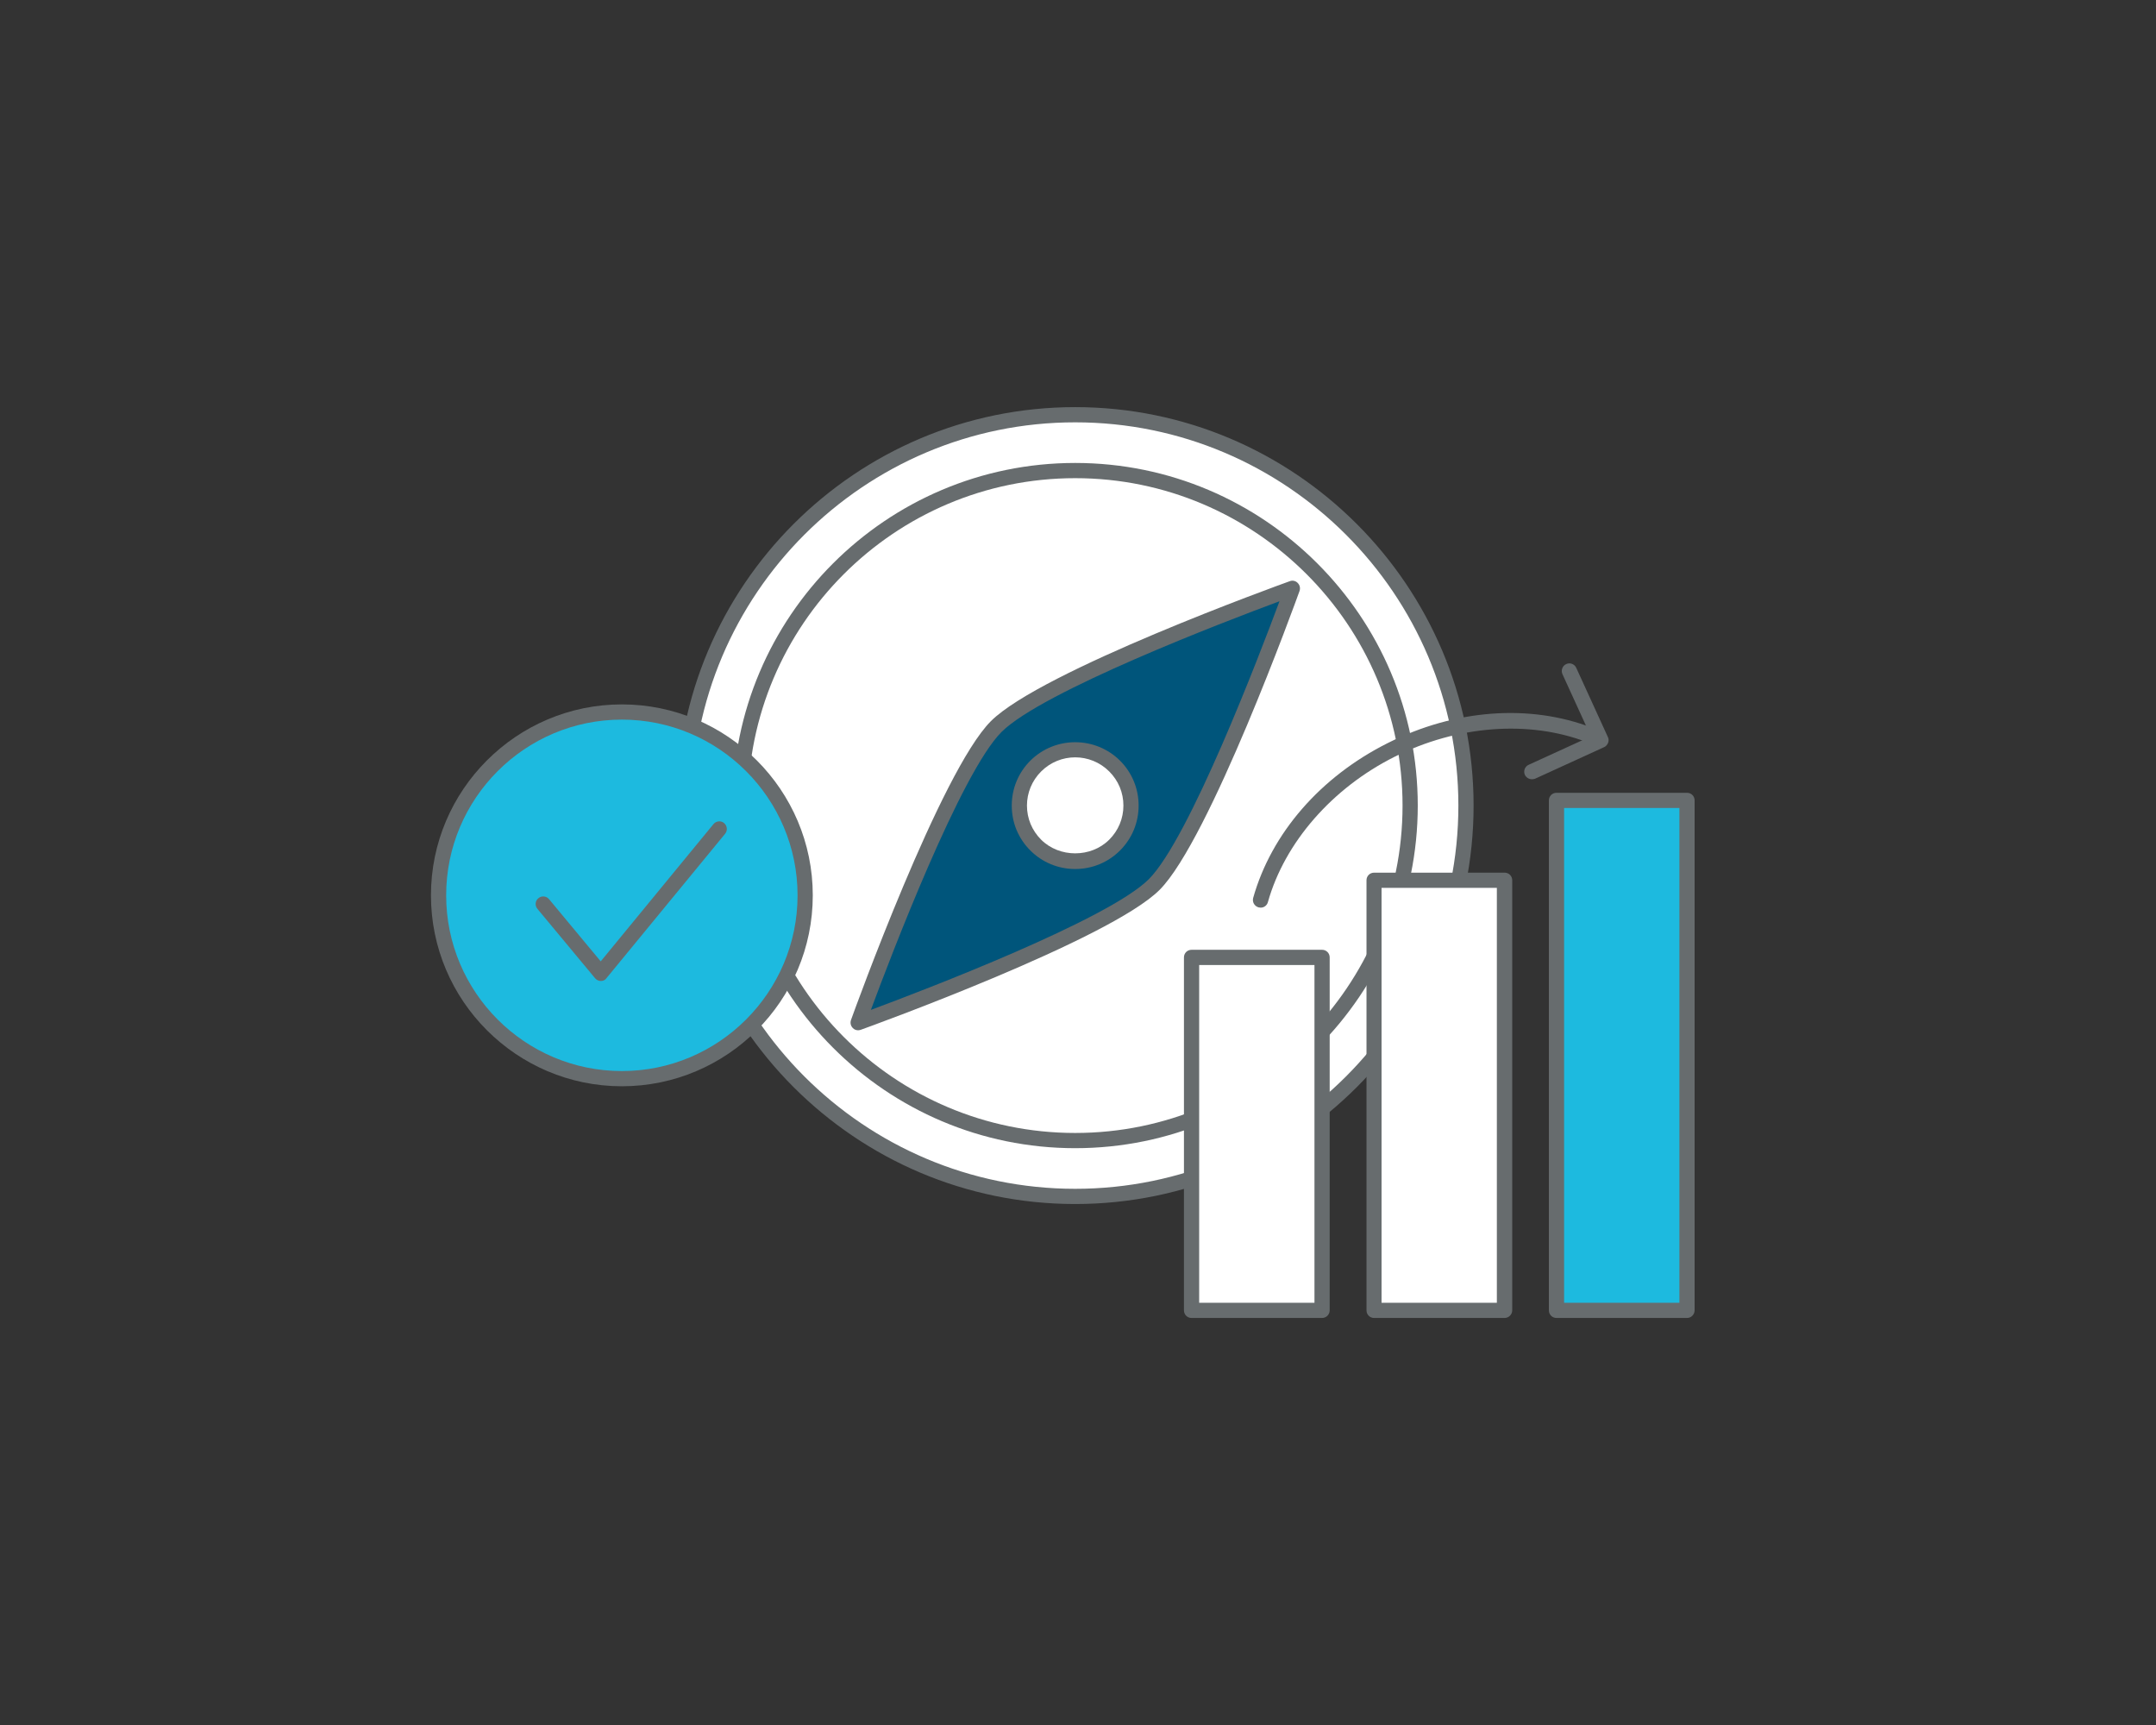
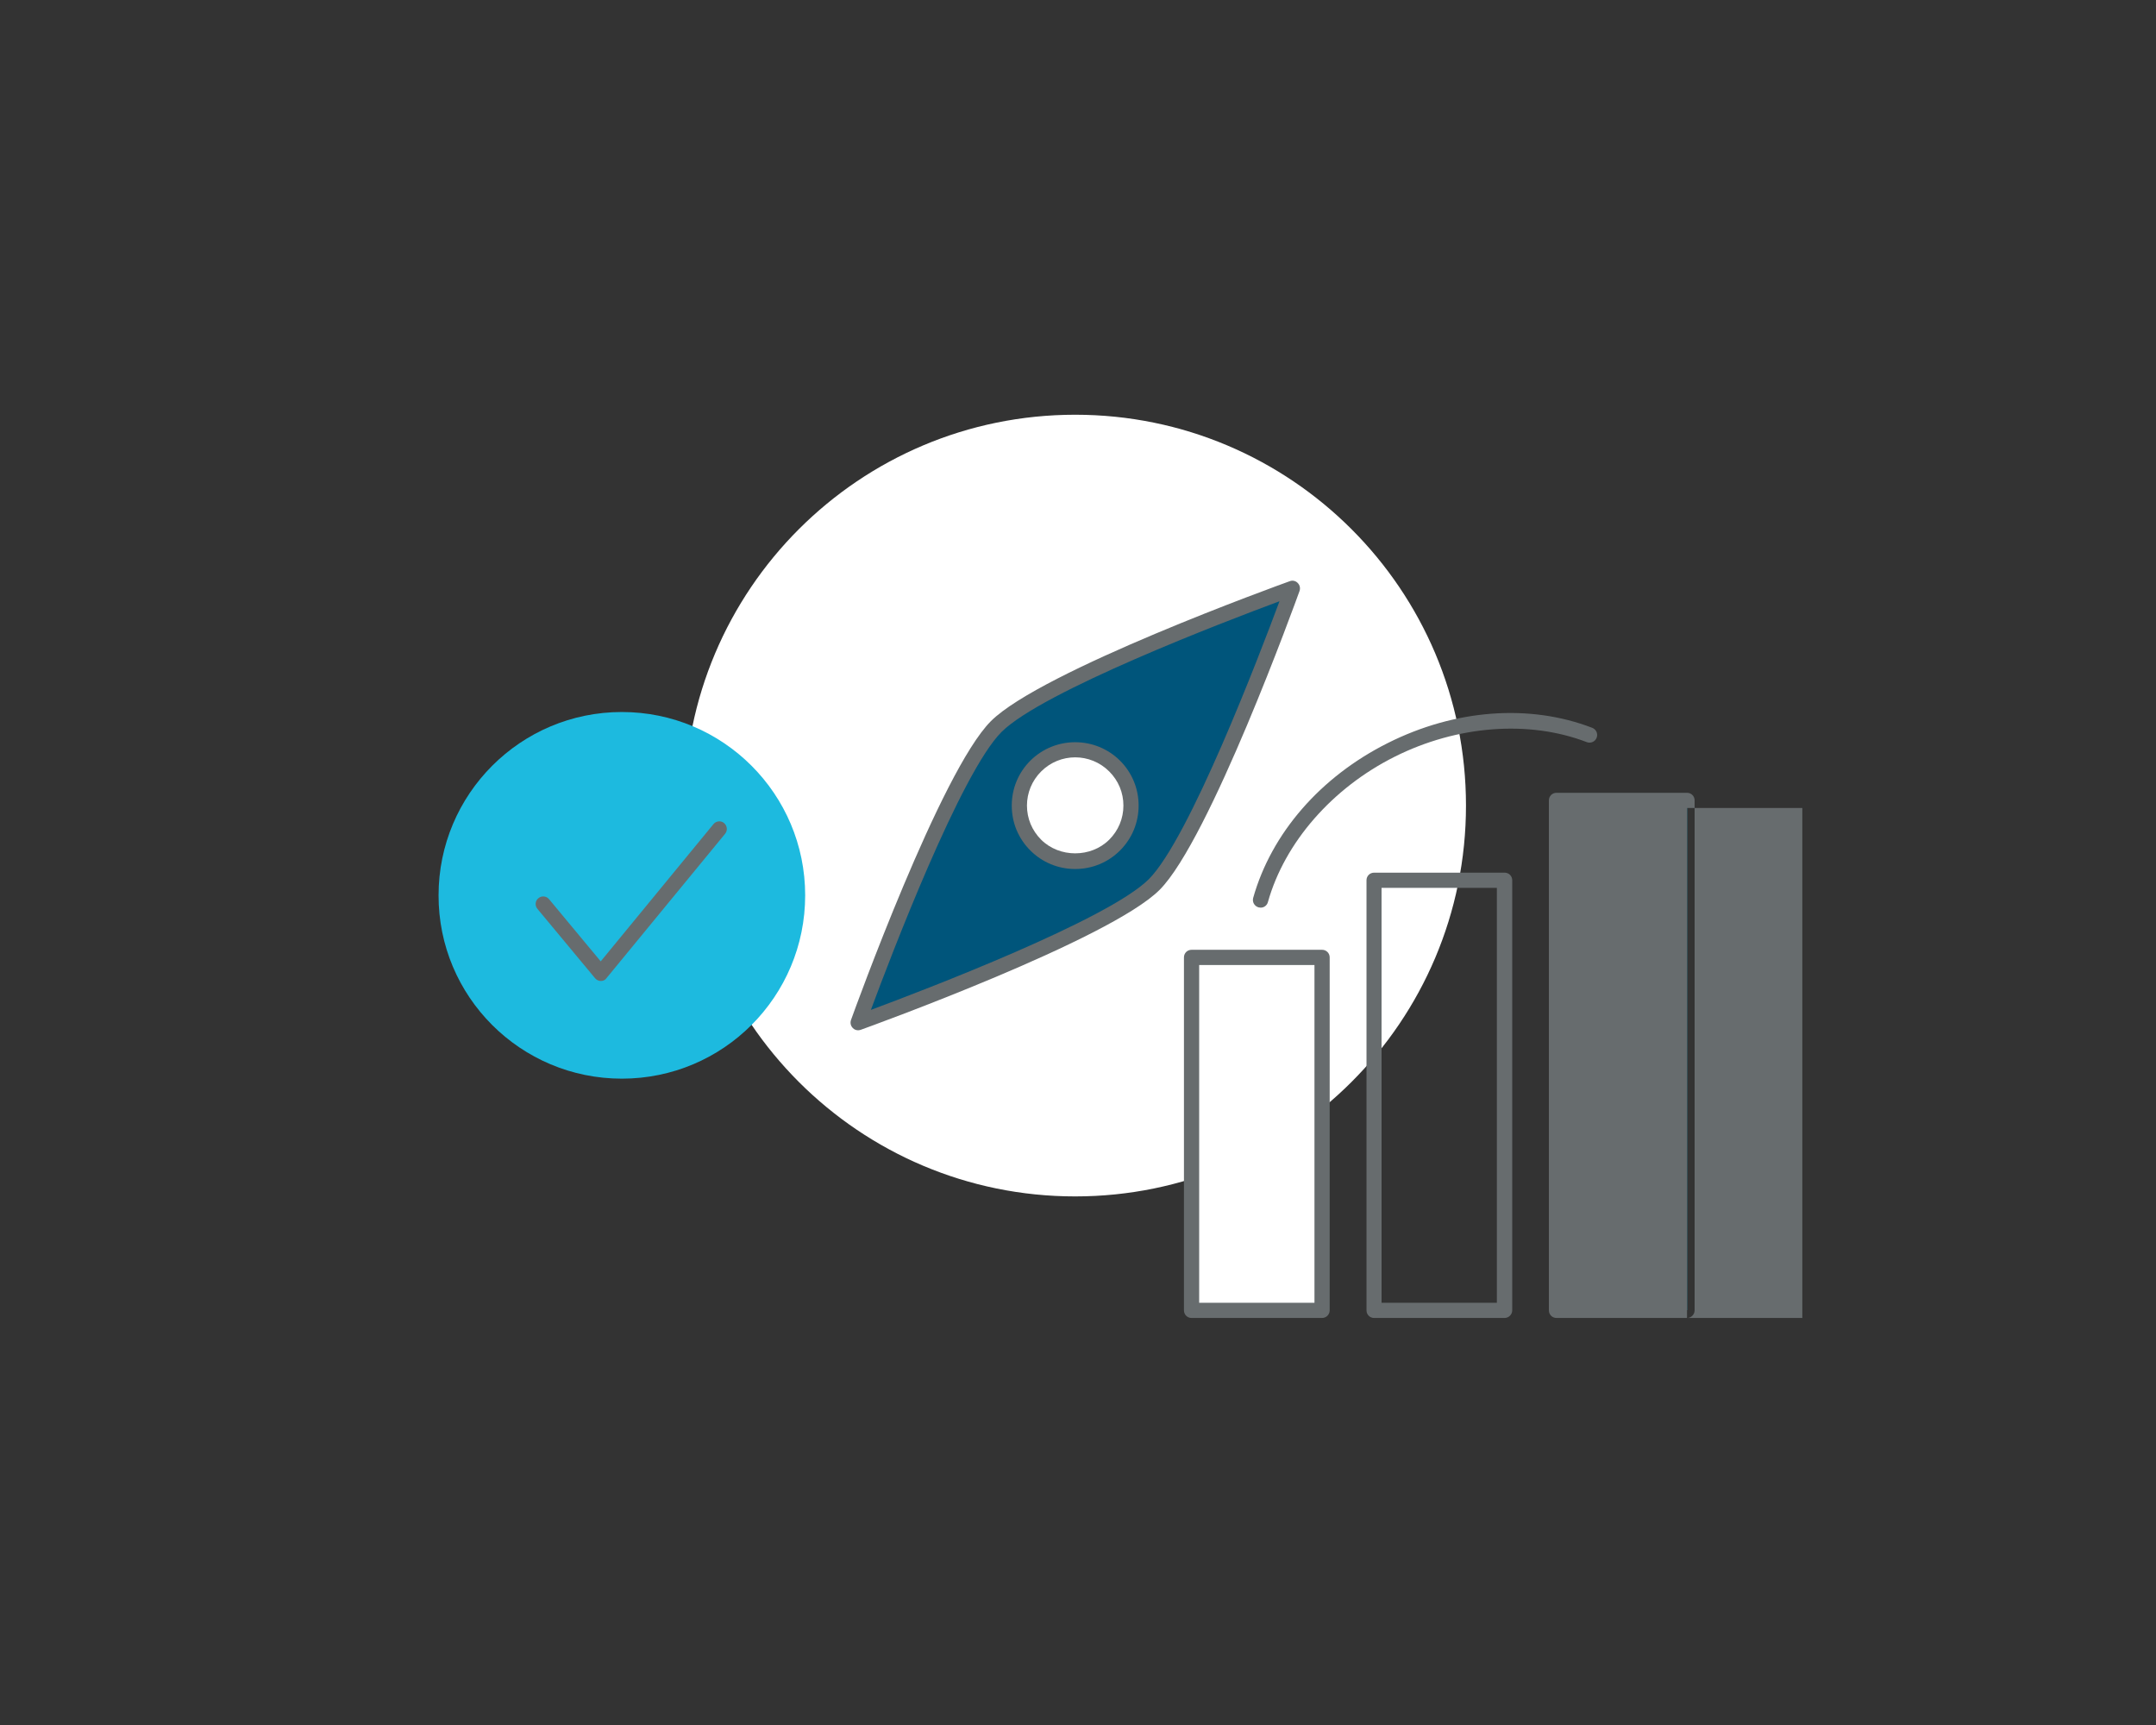
<svg xmlns="http://www.w3.org/2000/svg" version="1.1" id="Ebene_1" x="0px" y="0px" viewBox="0 0 141.73 113.39" style="enable-background:new 0 0 141.73 113.39;" xml:space="preserve">
  <rect x="0" y="0" width="141.73" height="113.39" fill="#333333" stroke="none" />
  <style type="text/css">
	.st0{fill:#FFFFFF;stroke:#676C6E;stroke-linecap:round;stroke-linejoin:round;stroke-miterlimit:10;}
	.st1{fill:#1DBADF;stroke:#676C6E;stroke-linecap:round;stroke-linejoin:round;stroke-miterlimit:10;}
	.st2{fill:#00557B;}
	.st3{fill:#1DBADF;}
	.st4{fill:none;stroke:#676C6E;stroke-linecap:round;stroke-linejoin:round;stroke-miterlimit:10;}
	.st5{fill:#00557B;stroke:#676C6E;stroke-linecap:round;stroke-linejoin:round;stroke-miterlimit:10;}
	.st6{fill:#676C6E;}
	.st7{fill:#FFFFFF;stroke:#00557B;stroke-linecap:round;stroke-linejoin:round;stroke-miterlimit:10;}
	.st8{fill:none;stroke:#1DBADF;stroke-linecap:round;stroke-linejoin:round;stroke-miterlimit:10;}
	.st9{fill:#FFFFFF;stroke:#1DBADF;stroke-linecap:round;stroke-linejoin:round;stroke-miterlimit:10;}
	.st10{fill:#FFFFFF;}
	.st11{clip-path:url(#SVGID_00000060003837006264332230000004061368726485340071_);}
	.st12{clip-path:url(#SVGID_00000096037504679708739730000014812035416830888105_);}
	.st13{clip-path:url(#SVGID_00000011751244433910503580000001944541619728860038_);}
	.st14{clip-path:url(#SVGID_00000102531148929883641610000014274915791440463232_);}
	.st15{fill:#1DBADF;stroke:#676C6E;stroke-miterlimit:10;}
	.st16{fill:#00557B;stroke:#00557B;stroke-linecap:round;stroke-linejoin:round;stroke-miterlimit:10;}
	.st17{fill:#FFFFFF;stroke:#FFFFFF;stroke-linecap:round;stroke-linejoin:round;stroke-miterlimit:10;}
	.st18{clip-path:url(#SVGID_00000138575389722171724080000000662400527804711356_);fill:#1DBADF;}
	.st19{clip-path:url(#SVGID_00000132799904518689811090000005300310461393681316_);}
	.st20{clip-path:url(#SVGID_00000016063122495247817060000001950499463826725287_);}
	.st21{clip-path:url(#SVGID_00000067926319003496066690000014967831575467128747_);}
	.st22{clip-path:url(#SVGID_00000000907154643742875970000001783597808863994790_);}
	.st23{clip-path:url(#SVGID_00000117657147293774667030000004786576819627074437_);}
	.st24{clip-path:url(#SVGID_00000168810075418759619700000014809606263846203572_);}
	.st25{clip-path:url(#SVGID_00000092454959450644045850000000016446691170991248_);}
	.st26{clip-path:url(#SVGID_00000080928997318131568330000015143537965386435490_);}
	
		.st27{clip-path:url(#SVGID_00000047779660822089290210000008900874071064975533_);fill:#FFFFFF;stroke:#676C6E;stroke-linecap:round;stroke-linejoin:round;stroke-miterlimit:10;}
	
		.st28{clip-path:url(#SVGID_00000101787503346620089610000018073089077593662864_);fill:#FFFFFF;stroke:#676C6E;stroke-linecap:round;stroke-linejoin:round;stroke-miterlimit:10;}
	
		.st29{clip-path:url(#SVGID_00000086677849320076930830000014230618377461416076_);fill:#FFFFFF;stroke:#676C6E;stroke-linecap:round;stroke-linejoin:round;stroke-miterlimit:10;}
	.st30{fill:#FFFFFF;stroke:#1DBADF;stroke-linecap:round;stroke-miterlimit:10;}
</style>
  <g>
    <path class="st10" d="M70.68,78.64c-14.19,0-25.69-11.5-25.69-25.69c0-14.19,11.5-25.69,25.69-25.69   c14.19,0,25.69,11.5,25.69,25.69C96.37,67.14,84.87,78.64,70.68,78.64" />
-     <path class="st6" d="M70.68,79.14c-14.44,0-26.19-11.75-26.19-26.19c0-14.44,11.75-26.19,26.19-26.19   c14.44,0,26.19,11.75,26.19,26.19C96.87,67.39,85.12,79.14,70.68,79.14z M70.68,27.76c-13.89,0-25.19,11.3-25.19,25.19   c0,13.89,11.3,25.19,25.19,25.19c13.89,0,25.19-11.3,25.19-25.19C95.87,39.06,84.57,27.76,70.68,27.76z" />
  </g>
  <g>
    <path class="st10" d="M70.68,74.97c12.16,0,22.02-9.86,22.02-22.02c0-12.16-9.86-22.02-22.02-22.02   c-12.16,0-22.02,9.86-22.02,22.02C48.66,65.11,58.52,74.97,70.68,74.97" />
-     <path class="st6" d="M70.68,75.47c-12.42,0-22.52-10.1-22.52-22.52c0-12.42,10.1-22.52,22.52-22.52c12.42,0,22.52,10.1,22.52,22.52   C93.2,65.37,83.1,75.47,70.68,75.47z M70.68,31.43c-11.87,0-21.52,9.65-21.52,21.52s9.65,21.52,21.52,21.52   c11.87,0,21.52-9.65,21.52-21.52S82.55,31.43,70.68,31.43z" />
  </g>
  <g>
    <path class="st3" d="M40.88,70.9c6.66,0,12.05-5.39,12.05-12.05c0-6.66-5.4-12.05-12.05-12.05c-6.66,0-12.05,5.4-12.05,12.05   C28.82,65.51,34.22,70.9,40.88,70.9" />
-     <path class="st6" d="M40.88,71.4c-6.92,0-12.55-5.63-12.55-12.55c0-6.92,5.63-12.55,12.55-12.55c6.92,0,12.55,5.63,12.55,12.55   C53.43,65.77,47.8,71.4,40.88,71.4z M40.88,47.3c-6.37,0-11.55,5.18-11.55,11.55c0,6.37,5.18,11.55,11.55,11.55   c6.37,0,11.55-5.18,11.55-11.55C52.43,52.48,47.25,47.3,40.88,47.3z" />
  </g>
  <g>
    <rect x="78.33" y="62.92" class="st10" width="8.58" height="23.2" />
    <path class="st6" d="M86.91,86.63h-8.58c-0.28,0-0.5-0.22-0.5-0.5v-23.2c0-0.28,0.22-0.5,0.5-0.5h8.58c0.28,0,0.5,0.22,0.5,0.5   v23.2C87.41,86.4,87.19,86.63,86.91,86.63z M78.83,85.63h7.58v-22.2h-7.58V85.63z" />
  </g>
  <g>
-     <rect x="90.32" y="57.86" class="st10" width="8.58" height="28.27" />
    <path class="st6" d="M98.91,86.63h-8.58c-0.28,0-0.5-0.22-0.5-0.5V57.86c0-0.28,0.22-0.5,0.5-0.5h8.58c0.28,0,0.5,0.22,0.5,0.5   v28.27C99.41,86.4,99.18,86.63,98.91,86.63z M90.82,85.63h7.58V58.36h-7.58V85.63z" />
  </g>
  <g>
    <rect x="102.32" y="52.61" class="st3" width="8.58" height="33.51" />
-     <path class="st6" d="M110.9,86.63h-8.58c-0.28,0-0.5-0.22-0.5-0.5V52.61c0-0.28,0.22-0.5,0.5-0.5h8.58c0.28,0,0.5,0.22,0.5,0.5   v33.51C111.4,86.4,111.18,86.63,110.9,86.63z M102.82,85.63h7.58V53.11h-7.58V85.63z" />
+     <path class="st6" d="M110.9,86.63h-8.58c-0.28,0-0.5-0.22-0.5-0.5V52.61c0-0.28,0.22-0.5,0.5-0.5h8.58c0.28,0,0.5,0.22,0.5,0.5   v33.51C111.4,86.4,111.18,86.63,110.9,86.63z h7.58V53.11h-7.58V85.63z" />
  </g>
  <g>
    <path class="st6" d="M82.87,59.66c-0.04,0-0.09-0.01-0.14-0.02c-0.27-0.08-0.42-0.35-0.35-0.62c1.2-4.25,4.42-7.96,8.85-10.18   c4.42-2.22,9.32-2.59,13.44-1c0.26,0.1,0.39,0.39,0.29,0.65c-0.1,0.26-0.39,0.39-0.65,0.29c-3.8-1.46-8.52-1.1-12.63,0.96   c-4.11,2.06-7.23,5.64-8.33,9.55C83.29,59.52,83.09,59.66,82.87,59.66z" />
  </g>
  <g>
-     <path class="st6" d="M100.7,51.22c-0.19,0-0.37-0.11-0.46-0.29c-0.11-0.25,0-0.55,0.25-0.66l4.09-1.87l-1.87-4.09   c-0.11-0.25,0-0.55,0.25-0.66c0.25-0.12,0.55,0,0.66,0.25l2.08,4.55c0.06,0.12,0.06,0.26,0.01,0.38c-0.05,0.12-0.14,0.23-0.26,0.28   l-4.55,2.08C100.84,51.21,100.77,51.22,100.7,51.22z" />
-   </g>
+     </g>
  <g>
    <path class="st6" d="M39.5,64.48c-0.15,0-0.29-0.07-0.38-0.18l-3.79-4.56c-0.18-0.21-0.15-0.53,0.06-0.7   c0.21-0.18,0.53-0.15,0.7,0.06l3.4,4.09l7.41-9.02c0.17-0.21,0.49-0.25,0.7-0.07c0.21,0.18,0.24,0.49,0.07,0.7l-7.79,9.48   C39.79,64.42,39.65,64.48,39.5,64.48C39.5,64.48,39.5,64.48,39.5,64.48z" />
  </g>
  <g>
    <path class="st2" d="M75.87,58.14c-3.24,3.24-19.46,9.08-19.46,9.08s5.84-16.22,9.08-19.46c3.24-3.24,19.46-9.08,19.46-9.08   S79.11,54.9,75.87,58.14" />
    <path class="st6" d="M56.41,67.72c-0.13,0-0.26-0.05-0.35-0.15c-0.14-0.14-0.18-0.34-0.12-0.52c0.24-0.67,5.91-16.36,9.2-19.65   c3.29-3.29,18.98-8.96,19.65-9.2c0.18-0.07,0.39-0.02,0.52,0.12c0.14,0.14,0.18,0.34,0.12,0.52c-0.24,0.67-5.92,16.36-9.2,19.65   l0,0c-3.29,3.28-18.98,8.96-19.65,9.2C56.52,67.71,56.46,67.72,56.41,67.72z M84.11,39.52c-3.59,1.33-15.6,5.93-18.27,8.59   c-2.67,2.67-7.26,14.68-8.59,18.27c3.58-1.33,15.6-5.93,18.27-8.59C78.18,55.12,82.78,43.1,84.11,39.52z M75.87,58.14L75.87,58.14   L75.87,58.14z" />
  </g>
  <g>
    <path class="st10" d="M68.08,55.54c1.43,1.43,3.76,1.43,5.19,0c1.43-1.43,1.43-3.76,0-5.19c-1.43-1.43-3.76-1.43-5.19,0   C66.65,51.79,66.65,54.11,68.08,55.54" />
    <path class="st6" d="M70.68,57.12c-1.11,0-2.16-0.43-2.95-1.22l0,0l0,0l0,0c-0.79-0.79-1.22-1.83-1.22-2.95   c0-1.11,0.43-2.16,1.22-2.95c1.63-1.62,4.27-1.62,5.9,0c0.79,0.79,1.22,1.84,1.22,2.95s-0.43,2.16-1.22,2.95   C72.84,56.69,71.79,57.12,70.68,57.12z M70.68,49.78c-0.81,0-1.62,0.31-2.24,0.93c-0.6,0.6-0.93,1.4-0.93,2.24   c0,0.85,0.33,1.64,0.93,2.24l0,0c1.2,1.2,3.28,1.2,4.48,0c0.6-0.6,0.93-1.39,0.93-2.24c0-0.85-0.33-1.64-0.93-2.24   C72.3,50.09,71.49,49.78,70.68,49.78z" />
  </g>
</svg>